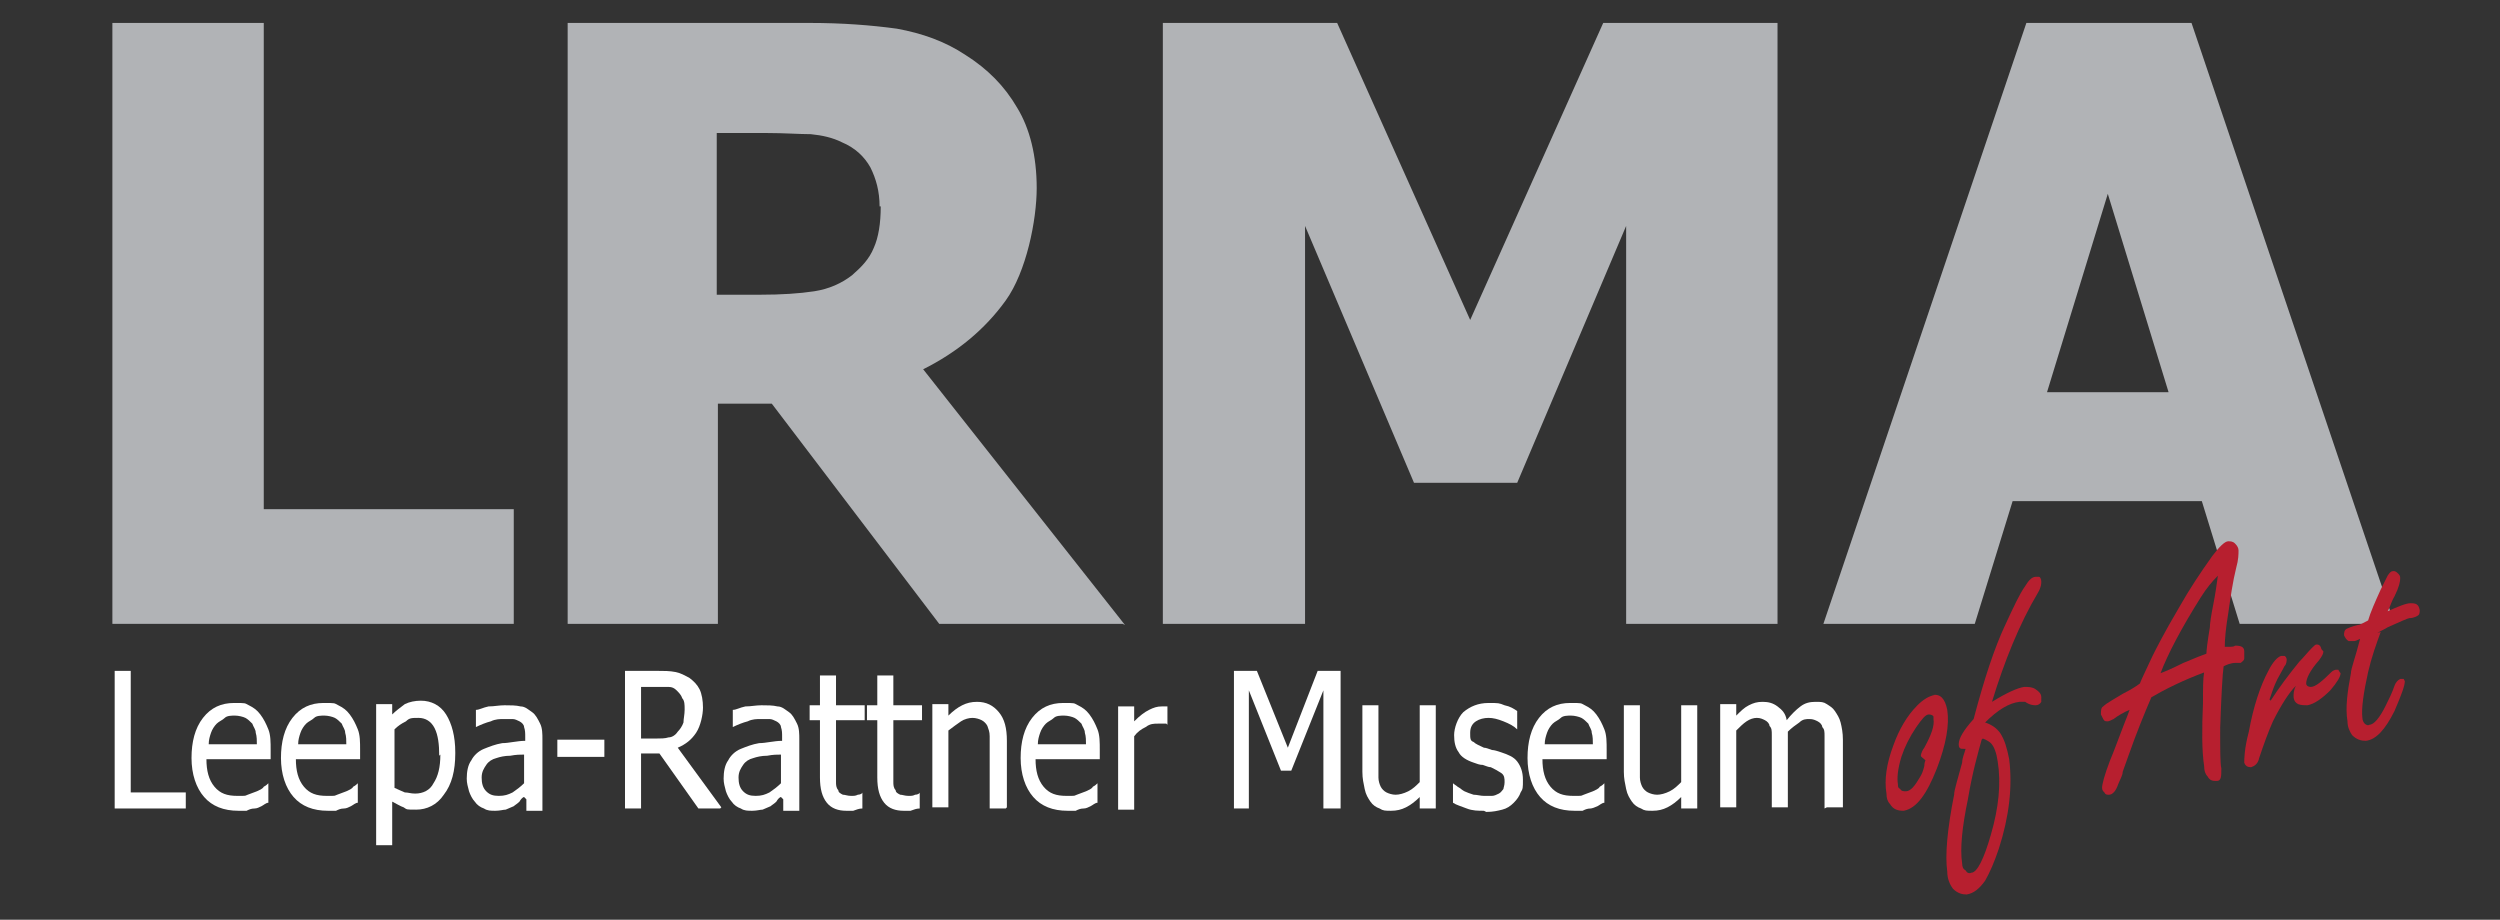
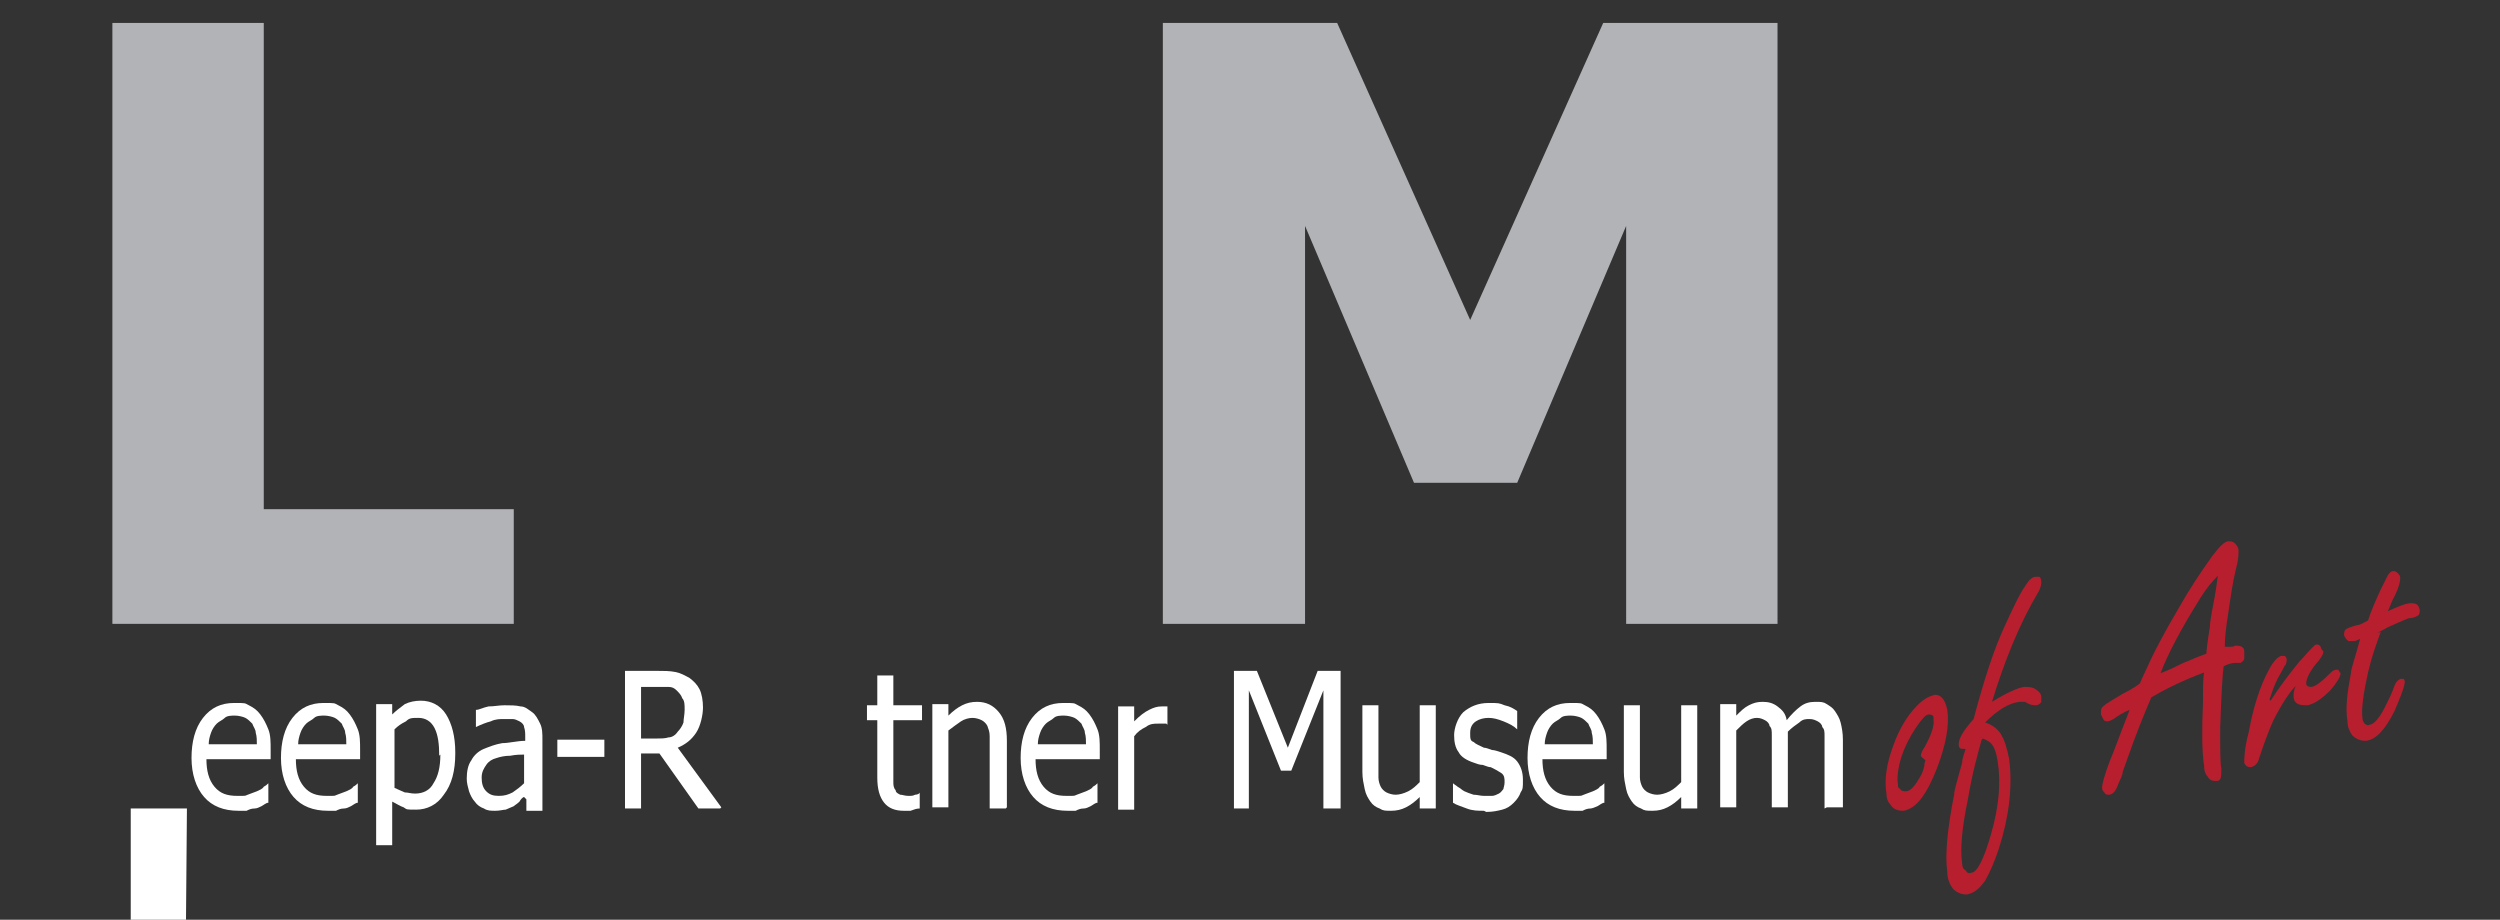
<svg xmlns="http://www.w3.org/2000/svg" version="1.1" viewBox="0 0 218 80.2">
  <rect x="0" y="0" width="218" height="80.2" fill="#333333" stroke="none" />
  <defs>
    <style>
      .cls-1 {
        fill: #b71f2f;
      }

      .cls-2 {
        fill: #fff;
      }

      .cls-3 {
        fill: #b1b3b6;
      }
    </style>
  </defs>
  <g>
    <g id="Layer_1">
      <g>
        <path class="cls-3" d="M44.8,54.4H9.8V2h13.2v42.4h21.8v10Z" />
-         <path class="cls-3" d="M97.9,54.4h-16l-14.6-19.2h-4.7v19.2h-13.1V2h21.1c2.9,0,5.4.2,7.6.5,2.2.4,4.2,1.1,6,2.3,1.9,1.2,3.4,2.7,4.5,4.6,1.1,1.8,1.7,4.2,1.7,7s-.9,7.3-2.7,9.8c-1.8,2.5-4.2,4.5-7.2,6l17.6,22.3ZM76.7,18c0-1.3-.3-2.4-.8-3.4-.5-.9-1.3-1.7-2.5-2.2-.8-.4-1.7-.6-2.7-.7-1,0-2.3-.1-3.8-.1h-4.4v14.1h3.8c1.8,0,3.4-.1,4.7-.3,1.3-.2,2.4-.7,3.3-1.4.8-.7,1.5-1.4,1.9-2.4.4-.9.6-2.1.6-3.6Z" />
        <path class="cls-3" d="M154.9,54.4h-13.1V19.7l-9.5,22.4h-9l-9.5-22.4v34.7h-12.4V2h15.2l11.6,25.9,11.6-25.9h15.2v52.4Z" />
-         <path class="cls-3" d="M159,54.4L176.7,2h14.4l17.7,52.4h-13.5l-3.3-10.7h-16.5l-3.3,10.7h-13.2ZM189.1,34.2l-5.3-17.3-5.3,17.3h10.7Z" />
      </g>
      <g>
-         <path class="cls-2" d="M16.3,70.5h-6.3v-12h1.4v10.6h4.8v1.4Z" />
+         <path class="cls-2" d="M16.3,70.5h-6.3h1.4v10.6h4.8v1.4Z" />
        <path class="cls-2" d="M20.8,70.7c-1.3,0-2.3-.4-3-1.2-.7-.8-1.1-2-1.1-3.4s.3-2.6,1-3.5c.7-.9,1.6-1.3,2.7-1.3s.9,0,1.3.2c.4.2.7.4,1,.8s.5.8.7,1.3c.2.5.2,1.1.2,1.8v.8h-5.6c0,1,.2,1.8.7,2.4.5.6,1.1.8,2,.8s.6,0,.9-.1.5-.2.8-.3c.2-.1.5-.2.6-.4.2-.1.3-.2.4-.3h0v1.7c-.2,0-.4.2-.6.3-.2.1-.4.2-.6.2-.3,0-.5.1-.7.2-.2,0-.5,0-.8,0ZM22.4,65c0-.4,0-.8-.1-1.1,0-.3-.2-.5-.3-.8-.2-.2-.4-.4-.6-.5-.2-.1-.6-.2-.9-.2s-.7,0-.9.2-.5.3-.7.5c-.2.2-.4.5-.5.8-.1.3-.2.6-.2,1h4.3Z" />
        <path class="cls-2" d="M28.6,70.7c-1.3,0-2.3-.4-3-1.2-.7-.8-1.1-2-1.1-3.4s.3-2.6,1-3.5c.7-.9,1.6-1.3,2.7-1.3s.9,0,1.3.2c.4.2.7.4,1,.8s.5.8.7,1.3c.2.5.2,1.1.2,1.8v.8h-5.6c0,1,.2,1.8.7,2.4.5.6,1.1.8,2,.8s.6,0,.9-.1.5-.2.8-.3c.2-.1.5-.2.6-.4.2-.1.3-.2.4-.3h0v1.7c-.2,0-.4.2-.6.3-.2.1-.4.2-.6.2-.3,0-.5.1-.7.2-.2,0-.5,0-.8,0ZM30.2,65c0-.4,0-.8-.1-1.1,0-.3-.2-.5-.3-.8-.2-.2-.4-.4-.6-.5-.2-.1-.6-.2-.9-.2s-.7,0-.9.2-.5.3-.7.5c-.2.2-.4.5-.5.8-.1.3-.2.6-.2,1h4.3Z" />
        <path class="cls-2" d="M39.7,65.7c0,1.5-.3,2.7-1,3.6-.6.9-1.5,1.3-2.4,1.3s-.8,0-1.1-.2c-.3-.1-.6-.3-1-.5v3.8h-1.4v-12.3h1.4v.9c.3-.3.7-.6,1.1-.9.4-.2.9-.3,1.4-.3.9,0,1.7.4,2.2,1.2.5.8.8,1.9.8,3.3ZM38.3,65.9c0-1-.1-1.8-.4-2.4s-.8-.9-1.4-.9-.8,0-1.1.3c-.4.2-.7.4-1,.7v5.1c.4.2.7.3.9.4.3,0,.5.1.9.1.7,0,1.3-.3,1.6-.9.4-.6.6-1.4.6-2.5Z" />
        <path class="cls-2" d="M45.7,69.5c-.1,0-.3.2-.4.4-.2.2-.4.3-.5.4-.2.1-.5.2-.7.3-.2,0-.5.1-.9.1s-.7,0-1-.2c-.3-.1-.6-.3-.8-.6-.2-.2-.4-.6-.5-.9-.1-.4-.2-.7-.2-1.1,0-.6.1-1.2.4-1.6.2-.4.6-.8,1.1-1,.5-.2,1-.4,1.6-.5.6,0,1.3-.2,2-.2v-.3c0-.4,0-.6-.1-.9,0-.2-.2-.4-.4-.5-.2-.1-.4-.2-.6-.2s-.5,0-.8,0-.7,0-1.1.2c-.4.1-.9.3-1.3.5h0v-1.5c.3,0,.6-.2,1.1-.3.5,0,.9-.1,1.4-.1s1,0,1.4.1c.4,0,.7.3,1,.5.3.2.5.6.7,1s.2.9.2,1.4v6.2h-1.4v-1ZM45.7,68.3v-2.5c-.3,0-.7,0-1.2.1-.5,0-.9.1-1.2.2-.4.1-.7.3-.9.6-.2.3-.4.6-.4,1.1s.1.9.4,1.2c.3.3.6.4,1.1.4s.8-.1,1.2-.3c.3-.2.7-.5,1-.8Z" />
        <path class="cls-2" d="M52.7,66h-4.1v-1.5h4.1v1.5Z" />
        <path class="cls-2" d="M62.8,70.5h-1.9l-3.4-4.8h-1.6v4.8h-1.4v-12h2.8c.6,0,1.1,0,1.6.1s.8.3,1.2.5c.4.3.7.6.9,1,.2.4.3,1,.3,1.6s-.2,1.6-.6,2.2-.9,1-1.6,1.3l3.8,5.2ZM59.7,61.8c0-.3,0-.7-.2-.9-.1-.3-.3-.5-.5-.7-.2-.2-.4-.3-.7-.3-.3,0-.6,0-1,0h-1.4v4.5h1.3c.4,0,.8,0,1.1-.1.3,0,.6-.2.8-.5.2-.2.4-.5.5-.8,0-.3.1-.7.1-1.1Z" />
-         <path class="cls-2" d="M68.1,69.5c-.1,0-.3.2-.4.4-.2.2-.4.3-.5.4-.2.1-.5.2-.7.3-.2,0-.5.1-.9.1s-.7,0-1-.2c-.3-.1-.6-.3-.8-.6-.2-.2-.4-.6-.5-.9-.1-.4-.2-.7-.2-1.1,0-.6.1-1.2.4-1.6.2-.4.6-.8,1.1-1,.5-.2,1-.4,1.6-.5.6,0,1.3-.2,2-.2v-.3c0-.4,0-.6-.1-.9,0-.2-.2-.4-.4-.5-.2-.1-.4-.2-.6-.2s-.5,0-.8,0-.7,0-1.1.2c-.4.1-.9.3-1.3.5h0v-1.5c.3,0,.6-.2,1.1-.3.5,0,.9-.1,1.4-.1s1,0,1.4.1c.4,0,.7.3,1,.5.3.2.5.6.7,1s.2.9.2,1.4v6.2h-1.4v-1ZM68.1,68.3v-2.5c-.3,0-.7,0-1.2.1-.5,0-.9.1-1.2.2-.4.1-.7.3-.9.6-.2.3-.4.6-.4,1.1s.1.9.4,1.2c.3.3.6.4,1.1.4s.8-.1,1.2-.3c.3-.2.7-.5,1-.8Z" />
-         <path class="cls-2" d="M73.8,70.7c-.7,0-1.3-.2-1.7-.7-.4-.5-.6-1.2-.6-2.2v-5h-.9v-1.3h.9v-2.6h1.4v2.6h2.5v1.3h-2.5v4.3c0,.5,0,.8,0,1.1,0,.2,0,.5.2.7,0,.2.2.3.4.4.2,0,.4.1.7.1s.4,0,.6-.1c.2,0,.4-.1.4-.2h0v1.4c-.3,0-.5.1-.8.2-.3,0-.5,0-.7,0Z" />
        <path class="cls-2" d="M78.8,70.7c-.7,0-1.3-.2-1.7-.7-.4-.5-.6-1.2-.6-2.2v-5h-.9v-1.3h.9v-2.6h1.4v2.6h2.5v1.3h-2.5v4.3c0,.5,0,.8,0,1.1,0,.2,0,.5.2.7,0,.2.2.3.4.4.2,0,.4.1.7.1s.4,0,.6-.1c.2,0,.4-.1.4-.2h0v1.4c-.3,0-.5.1-.8.2-.3,0-.5,0-.7,0Z" />
        <path class="cls-2" d="M87.7,70.5h-1.4v-5.1c0-.4,0-.8,0-1.2s-.1-.6-.2-.9c-.1-.2-.3-.4-.5-.5-.2-.1-.5-.2-.8-.2s-.7.1-1,.3-.7.5-1.1.8v6.7h-1.4v-9h1.4v1c.4-.4.8-.7,1.2-.9.4-.2.8-.3,1.3-.3.8,0,1.4.3,1.9.9.5.6.7,1.4.7,2.5v5.8Z" />
        <path class="cls-2" d="M93.1,70.7c-1.3,0-2.3-.4-3-1.2-.7-.8-1.1-2-1.1-3.4s.3-2.6,1-3.5c.7-.9,1.6-1.3,2.7-1.3s.9,0,1.3.2c.4.2.7.4,1,.8s.5.8.7,1.3c.2.5.2,1.1.2,1.8v.8h-5.6c0,1,.2,1.8.7,2.4.5.6,1.1.8,2,.8s.6,0,.9-.1.5-.2.8-.3c.2-.1.5-.2.6-.4.2-.1.3-.2.4-.3h0v1.7c-.2,0-.4.2-.6.3-.2.1-.4.2-.6.2-.3,0-.5.1-.7.2-.2,0-.5,0-.8,0ZM94.7,65c0-.4,0-.8-.1-1.1,0-.3-.2-.5-.3-.8-.2-.2-.4-.4-.6-.5-.2-.1-.6-.2-.9-.2s-.7,0-.9.2-.5.3-.7.5c-.2.2-.4.5-.5.8-.1.3-.2.6-.2,1h4.3Z" />
        <path class="cls-2" d="M101.7,63.1h0c-.1,0-.2,0-.3,0-.1,0-.3,0-.4,0-.4,0-.7,0-1.1.3-.4.2-.7.4-1,.8v6.4h-1.4v-9h1.4v1.3c.5-.5.9-.8,1.3-1,.4-.2.7-.3,1.1-.3s.2,0,.3,0c0,0,.1,0,.2,0v1.6Z" />
        <path class="cls-2" d="M116.8,70.5h-1.4v-10.3l-2.8,7h-.9l-2.8-7v10.3h-1.3v-12h2l2.7,6.7,2.6-6.7h2v12Z" />
        <path class="cls-2" d="M125.2,70.5h-1.4v-1c-.4.4-.8.7-1.2.9-.4.2-.8.3-1.3.3s-.7,0-1-.2c-.3-.1-.6-.3-.8-.6-.2-.3-.4-.6-.5-1.1s-.2-.9-.2-1.5v-5.8h1.4v5.1c0,.5,0,.9,0,1.2,0,.3.1.6.2.8.1.2.3.4.5.5.2.1.5.2.8.2s.7-.1,1.1-.3.7-.5,1-.8v-6.7h1.4v9Z" />
        <path class="cls-2" d="M129.4,70.7c-.5,0-1,0-1.5-.2-.5-.2-.9-.3-1.2-.5v-1.7h0c.1.1.3.2.4.3.2.1.4.3.6.4.2.1.5.2.8.3.3,0,.6.1.9.1s.4,0,.7,0c.2,0,.4-.1.6-.2.2-.1.3-.3.4-.4,0-.1.1-.3.1-.6s0-.6-.3-.8-.5-.3-.9-.5c-.2,0-.4-.1-.7-.2-.3,0-.5-.1-.8-.2-.6-.2-1.1-.5-1.3-.9-.3-.4-.4-.9-.4-1.5s.3-1.5.8-2c.6-.5,1.3-.8,2.2-.8s.9,0,1.4.2c.5.1.8.3,1.1.5v1.6h0c-.3-.3-.7-.5-1.2-.7s-.9-.3-1.3-.3-.8.1-1.1.3c-.3.2-.5.5-.5,1s0,.7.3.8c.2.2.5.3.9.5.2,0,.4.1.7.2.2,0,.5.1.8.2.6.2,1.1.4,1.4.8.3.4.5.9.5,1.6s0,.8-.2,1.1c-.1.3-.3.6-.6.9-.3.3-.6.5-1,.6-.4.1-.8.2-1.4.2Z" />
        <path class="cls-2" d="M137.3,70.7c-1.3,0-2.3-.4-3-1.2-.7-.8-1.1-2-1.1-3.4s.3-2.6,1-3.5c.7-.9,1.6-1.3,2.7-1.3s.9,0,1.3.2.7.4,1,.8.5.8.7,1.3c.2.5.2,1.1.2,1.8v.8h-5.6c0,1,.2,1.8.7,2.4s1.1.8,2,.8.6,0,.9-.1.5-.2.8-.3c.2-.1.5-.2.6-.4.2-.1.3-.2.4-.3h0v1.7c-.2,0-.4.2-.6.3-.2.1-.5.2-.6.2-.3,0-.5.1-.7.2-.2,0-.5,0-.8,0ZM138.9,65c0-.4,0-.8-.1-1.1,0-.3-.2-.5-.3-.8-.2-.2-.4-.4-.6-.5-.2-.1-.6-.2-.9-.2s-.7,0-.9.2-.5.3-.7.5c-.2.2-.4.5-.5.8-.1.3-.2.6-.2,1h4.3Z" />
        <path class="cls-2" d="M148,70.5h-1.4v-1c-.4.4-.8.7-1.2.9-.4.2-.8.3-1.3.3s-.7,0-1-.2c-.3-.1-.6-.3-.8-.6-.2-.3-.4-.6-.5-1.1s-.2-.9-.2-1.5v-5.8h1.4v5.1c0,.5,0,.9,0,1.2,0,.3.1.6.2.8.1.2.3.4.5.5.2.1.5.2.8.2s.7-.1,1.1-.3.7-.5,1-.8v-6.7h1.4v9Z" />
        <path class="cls-2" d="M159.1,70.5v-5.2c0-.4,0-.8,0-1.1,0-.4,0-.6-.2-.8,0-.2-.2-.4-.4-.5-.2-.1-.4-.2-.7-.2s-.6,0-.9.3c-.3.2-.7.5-1,.8,0,0,0,.2,0,.3,0,.1,0,.3,0,.4v5.9h-1.4v-5.2c0-.4,0-.8,0-1.1,0-.4,0-.6-.2-.8,0-.2-.2-.4-.4-.5-.2-.1-.4-.2-.7-.2s-.6.1-.9.3-.6.5-.9.8v6.7h-1.4v-9h1.4v1c.4-.4.7-.7,1.1-.9.4-.2.7-.3,1.2-.3s.9.1,1.3.4.7.6.8,1.2c.4-.5.8-.9,1.2-1.2.4-.3.8-.4,1.3-.4s.7,0,1,.2.5.3.7.6c.2.3.4.6.5,1,.1.4.2.9.2,1.5v5.9h-1.4Z" />
      </g>
      <g>
        <path class="cls-1" d="M168.5,60.6c.7-.1,1.1.3,1.3,1.3.2,1.3-.1,3-.9,5.1-.9,2.3-1.8,3.5-2.9,3.7-.5,0-.9-.1-1.2-.6-.2-.2-.3-.5-.3-.9-.2-1.2,0-2.6.6-4.2.5-1.4,1.2-2.6,2.1-3.5.5-.5,1-.8,1.5-.9ZM167.9,66.3c-.2-.2-.4-.3-.4-.4,0,0,0-.3.3-.7.6-1.1.9-1.9.8-2.5,0,0,0-.2,0-.2,0-.1-.2-.2-.4-.2-.3,0-.6.4-1.1,1.1-.6.9-1,1.7-1.3,2.6-.3,1-.4,1.8-.3,2.4,0,.2,0,.3.2.4.1.2.3.2.5.2.4,0,.8-.5,1.2-1.2.2-.3.3-.6.4-1,0-.3.1-.5.1-.5Z" />
        <path class="cls-1" d="M172.1,62.7c.9-3.4,1.8-6.2,2.8-8.3.7-1.5,1.2-2.6,1.7-3.3.3-.5.6-.8.9-.8.1,0,.2,0,.3,0,.1,0,.2.2.2.4,0,.2,0,.5-.3,1-1.6,2.7-2.9,5.9-4,9.5,1.3-.8,2.2-1.2,2.8-1.3.4,0,.7,0,1,.2.3.2.5.4.5.7,0,.2,0,.3,0,.4-.1.2-.3.3-.5.3-.1,0-.5,0-.9-.3-.1,0-.3,0-.5,0-.9.1-1.9.7-3,1.8.6.2,1,.5,1.3.9.4.6.6,1.3.8,2.3.3,2.4,0,5-.9,7.8-.4,1.2-.8,2.1-1.2,2.8-.5.7-1,1.1-1.6,1.2-.4,0-.8-.1-1.2-.5-.3-.4-.5-.9-.5-1.5-.2-1.4,0-3.7.6-6.7,0-.4.3-1.3.7-2.8,0-.4.2-.8.3-1.2,0,0-.1,0-.2,0-.2,0-.4,0-.4-.4,0-.5.4-1.2,1.3-2.2ZM172.8,64.5c-.3,1.1-.8,2.8-1.2,5.2-.5,2.4-.7,4.3-.5,5.6,0,.3.1.5.3.6.1.2.3.3.5.2.5,0,1.1-1.2,1.7-3.3.7-2.4.9-4.5.6-6.4-.1-.7-.3-1.3-.6-1.6-.1-.1-.4-.3-.7-.4Z" />
        <path class="cls-1" d="M192.3,58.6c-1.9.7-3.5,1.5-4.7,2.2-.6,1.4-1.3,3.1-2,5.1l-.5,1.4c0,.3-.2.6-.4,1.1-.2.6-.5.9-.8.9-.2,0-.3,0-.4-.2-.1-.1-.2-.2-.2-.4,0-.3.2-1.1.7-2.4.3-.7.7-1.8,1.2-3.1.2-.5.4-1,.5-1.3-.5.2-1,.5-1.4.8-.2.1-.4.2-.5.2-.2,0-.3,0-.4-.2,0,0-.1-.2-.2-.4,0-.3,0-.6.2-.7.3-.3.9-.6,1.7-1.1.6-.3,1.1-.6,1.5-.9.1-.3.5-1.1,1.1-2.4.3-.6,1-2,2.3-4.2.9-1.6,1.9-3.1,2.9-4.5.6-.8,1.1-1.3,1.4-1.3.2,0,.4,0,.6.2.2.2.3.4.3.6,0,.3,0,.8-.2,1.5-.3,1.2-.5,2.6-.7,4-.2,1.2-.3,2.2-.3,2.9.2,0,.3,0,.3,0,.3,0,.5,0,.6-.1.5,0,.8.1.8.5,0,.2,0,.4,0,.6,0,.2-.2.3-.3.4,0,0-.2,0-.4,0-.5,0-.9.2-1.1.3-.1.7-.2,2.5-.3,5.4,0,1.9,0,3.1.1,3.5,0,.7,0,1.1-.4,1.1-.3,0-.6,0-.8-.4-.2-.2-.3-.5-.3-.9-.2-1.3-.2-3.2-.1-5.5,0-1.2,0-2.1.1-2.7ZM192.4,57c0-.3.1-1.1.3-2.3,0-.3.1-1,.3-2,.2-1,.3-1.8.4-2.5-.5.5-1,1.1-1.5,1.9-1.7,2.7-2.9,5-3.5,6.6.3-.1,1-.4,2-.9.3-.1.9-.4,2-.8Z" />
        <path class="cls-1" d="M198,61.1c.7-1.1,1.6-2.3,2.5-3.4.4-.4.7-.8,1.1-1.2.2-.2.3-.3.4-.3.1,0,.3,0,.4.3,0,.1.1.2.2.3,0,.2-.1.4-.4.8-.8.9-1.1,1.6-1.1,2,0,.2.2.3.4.3.4,0,1-.5,1.8-1.3.1-.1.3-.2.4-.2,0,0,.1,0,.2,0,0,0,.1.2.2.3,0,.3-.3.8-.9,1.5-.7.7-1.4,1.2-2,1.3-.3,0-.5,0-.8-.1-.2-.1-.4-.3-.4-.7,0-.2,0-.5.2-.9-.6.6-1.3,1.7-2,3.1-.4.9-.8,2-1.2,3.2-.1.5-.4.7-.7.8-.3,0-.5-.1-.6-.4,0-.3,0-1.2.4-2.7.4-2.2,1-4,1.7-5.3.4-.8.8-1.2,1.1-1.3.1,0,.2,0,.3,0,.1,0,.2.2.2.3s0,.4-.2.6c0,0-.2.4-.6,1.1-.3.6-.5,1.2-.7,1.8Z" />
        <path class="cls-1" d="M207.6,55.1c-.4,1.1-.8,2.2-1.1,3.5-.4,1.8-.6,3.2-.5,4,0,.2.1.4.2.5.1.1.3.2.4.1.4,0,.9-.6,1.4-1.6.3-.6.6-1.2.8-1.8.1-.3.3-.5.5-.6.1,0,.2,0,.3,0,0,0,.1.2.1.2,0,.4-.3,1.2-.9,2.6-.8,1.6-1.6,2.5-2.5,2.6-.4,0-.8-.1-1.2-.5-.2-.3-.4-.7-.4-1.2-.2-1.2,0-2.6.3-4.2,0-.4.4-1.4.8-3-.2.1-.4.2-.5.2-.2,0-.4,0-.5,0-.2-.1-.3-.3-.4-.5,0-.2,0-.5.3-.6,0,0,.4-.2.9-.3.2,0,.5-.2.9-.4.2-.7.6-1.6,1.1-2.7.3-.6.5-1,.6-1.2.2-.3.3-.4.5-.4.1,0,.2,0,.4.2.1.1.2.2.2.4,0,.3-.1.8-.5,1.6-.3.5-.4,1-.6,1.3.9-.4,1.6-.7,2-.7.5,0,.7.1.8.6,0,.2,0,.4-.2.5,0,0-.3.2-.7.2-.1,0-.8.3-1.9.8-.3.2-.6.3-.9.5Z" />
      </g>
    </g>
  </g>
</svg>